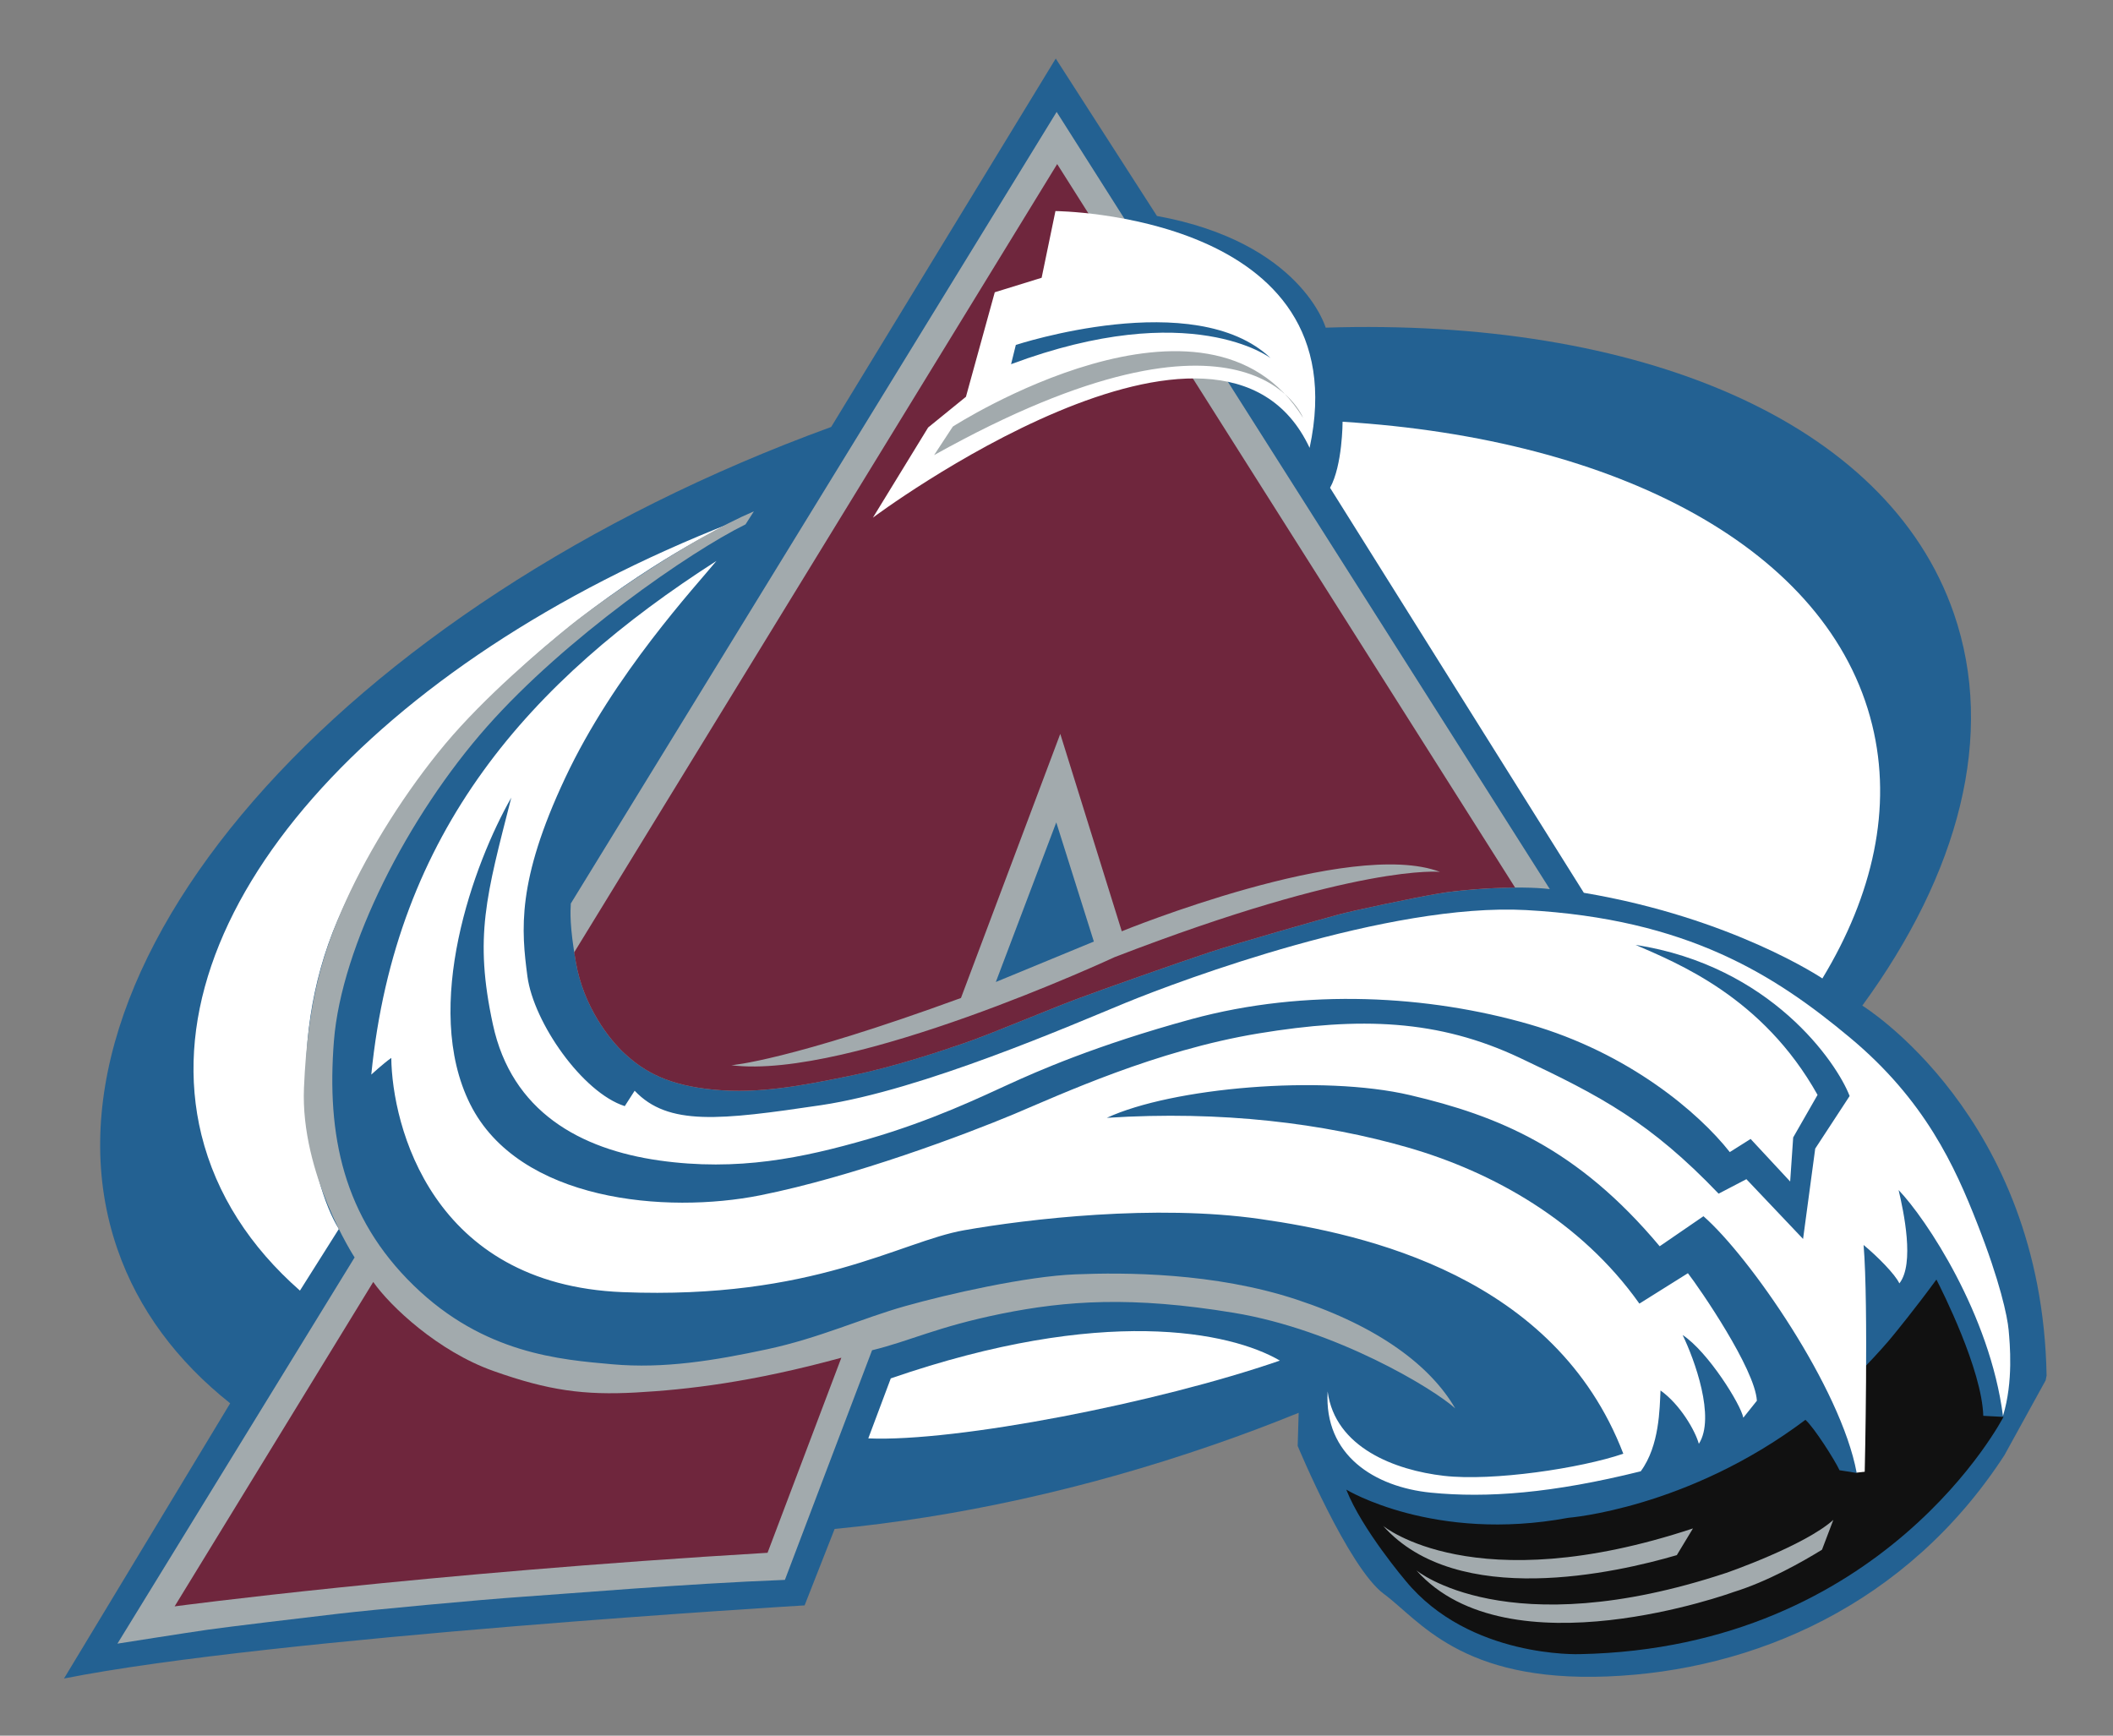
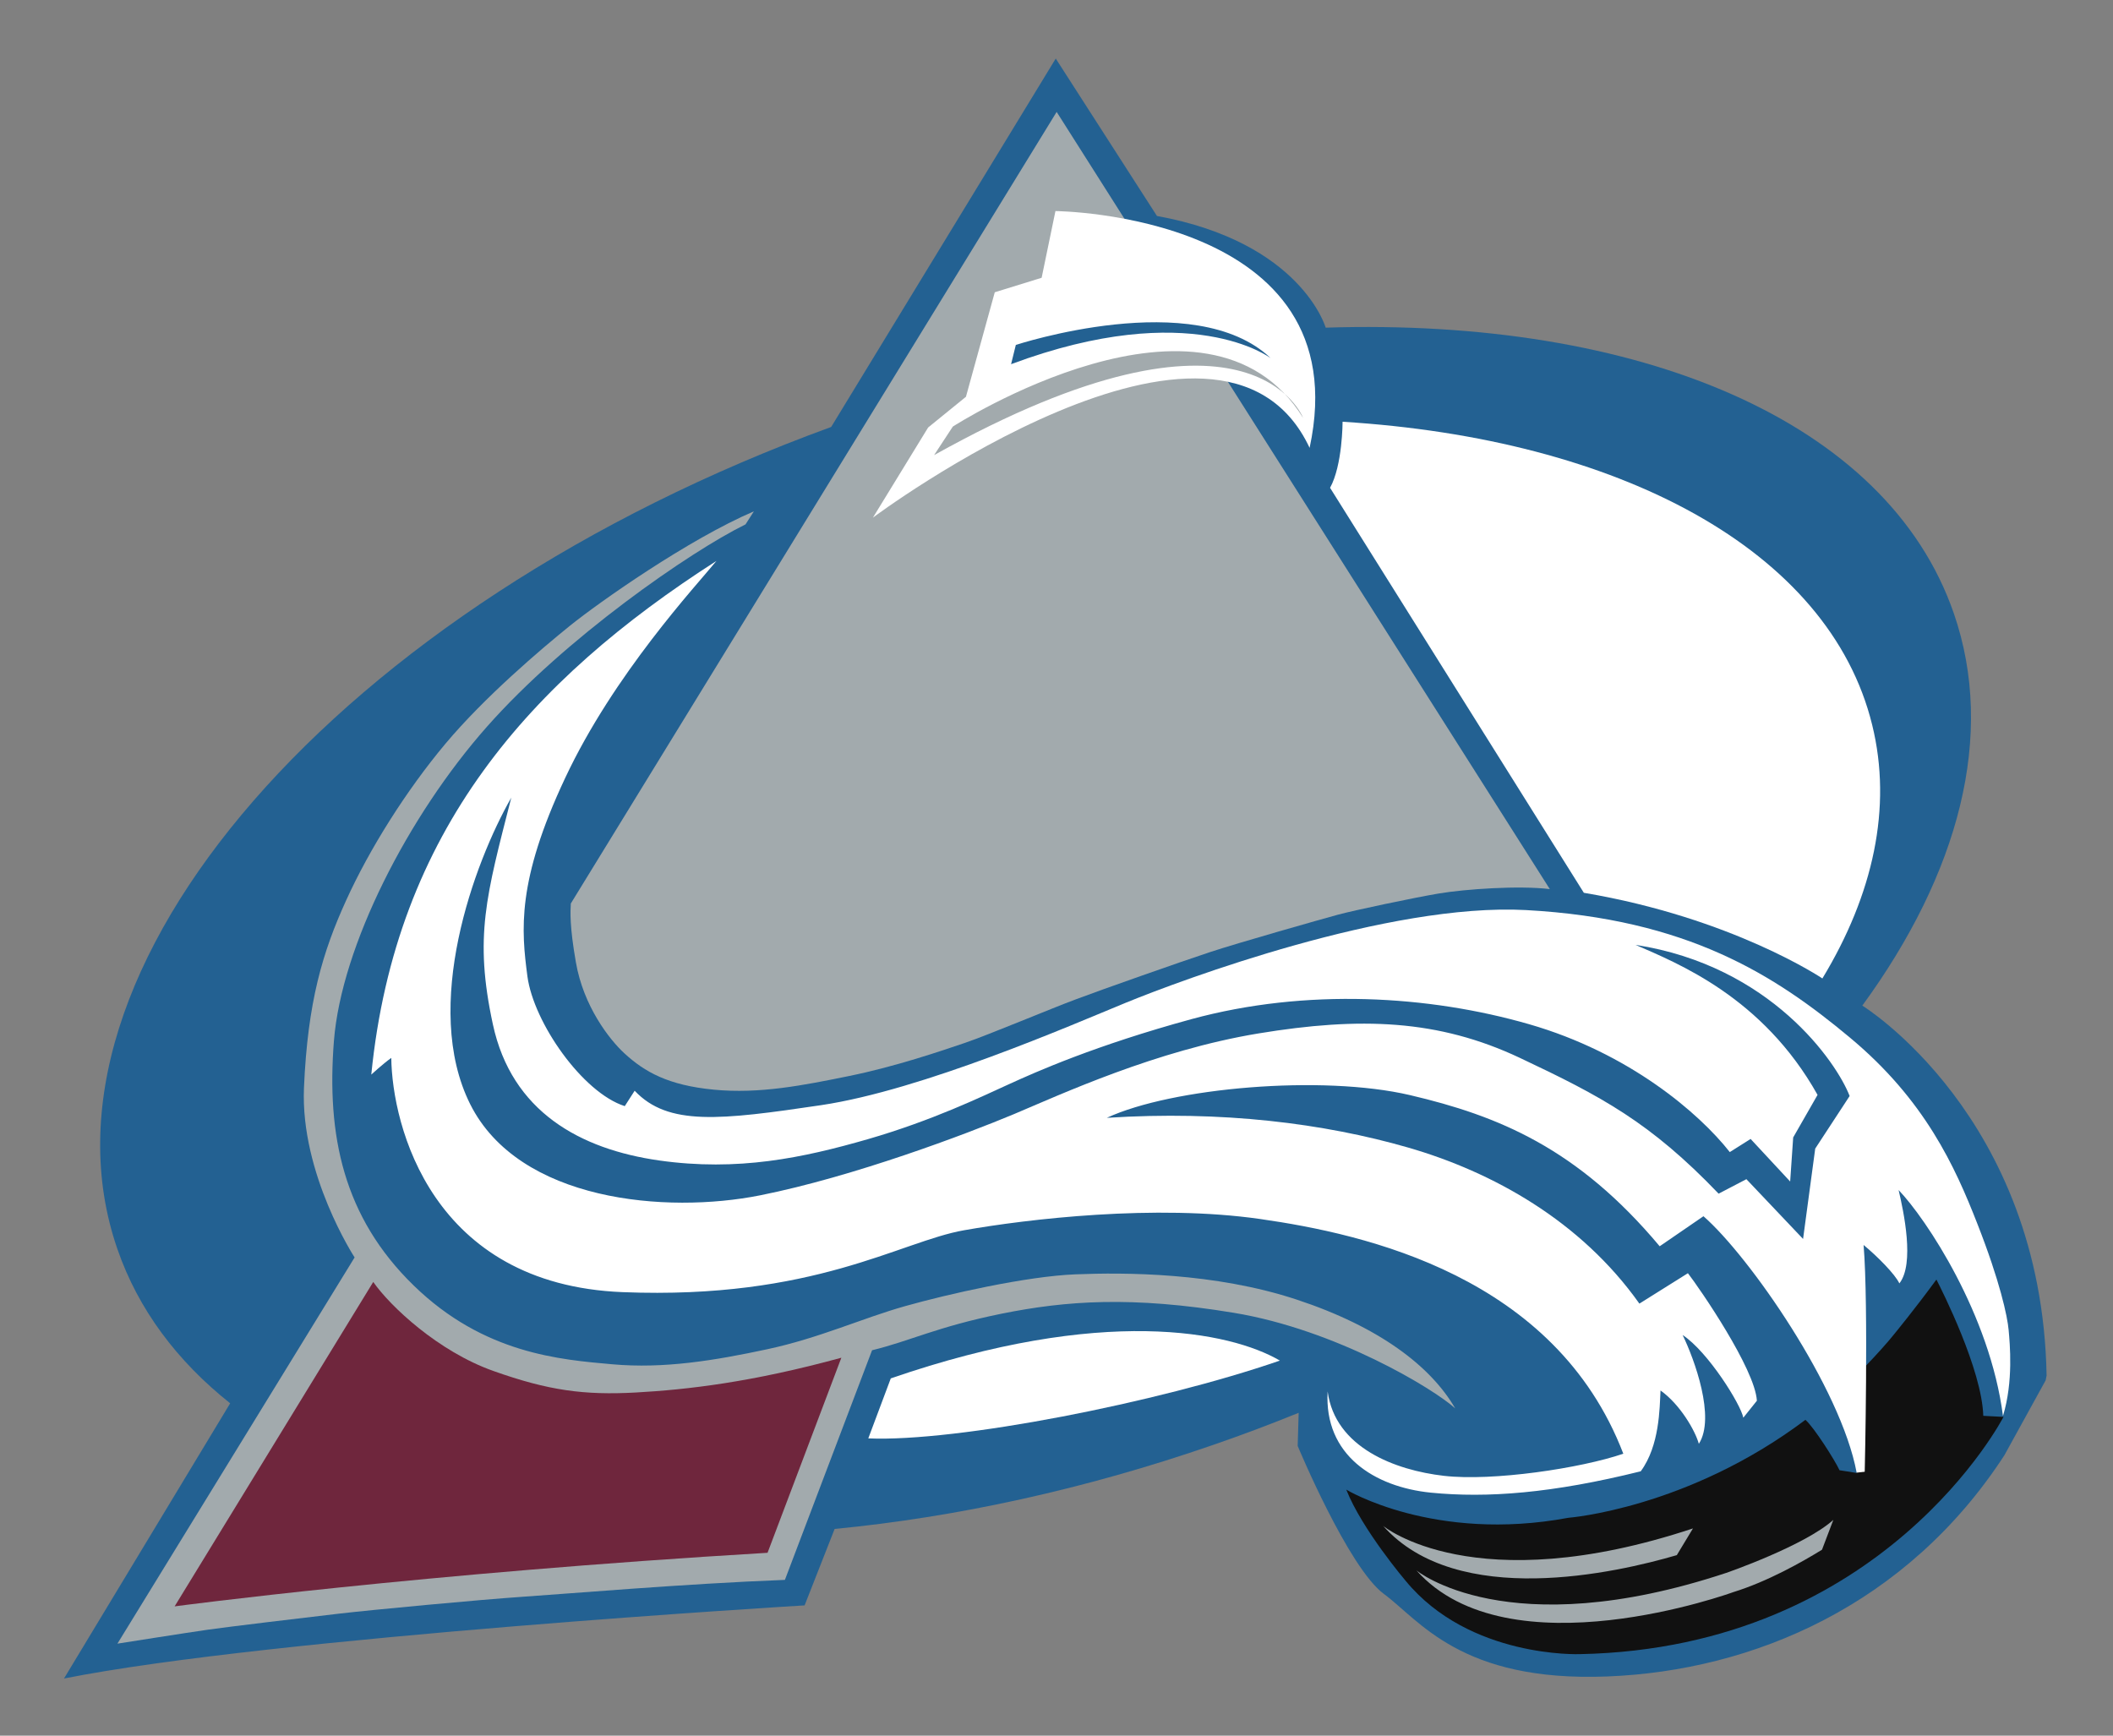
<svg xmlns="http://www.w3.org/2000/svg" width="28" height="23" viewBox="0 0 28 23" fill="none">
  <rect x="0" y="0" width="28" height="23" fill="#808080" stroke="none" />
  <g id="Mark">
    <path id="Vector" d="M27.108 18.291L26.561 19.284C25.269 21.272 23.233 22.141 21.295 22.216C19.357 22.291 18.811 21.47 18.339 21.123C17.867 20.775 17.196 19.161 17.196 19.161L17.209 18.722C16.836 18.873 16.46 19.015 16.08 19.146C14.364 19.74 12.664 20.106 11.06 20.261L10.662 21.274C10.662 21.274 3.605 21.695 0.848 22.243L3.05 18.596C2.348 18.038 1.833 17.355 1.556 16.553C0.276 12.858 4.494 8.033 11.014 5.658L13.99 0.776L15.331 2.862C17.245 3.211 17.567 4.342 17.567 4.342C21.704 4.21 25.005 5.566 25.89 8.126C26.45 9.743 25.956 11.576 24.678 13.326C24.678 13.326 27.058 14.787 27.12 18.228L27.108 18.29L27.108 18.291Z" fill="#236192" />
    <path id="Vector_2" d="M20.988 11.831L17.625 6.464C17.791 6.165 17.791 5.589 17.791 5.589C21.445 5.814 24.239 7.279 24.809 9.607C25.078 10.701 24.822 11.855 24.149 12.966C24.15 12.967 22.959 12.163 20.988 11.831Z" fill="white" />
    <path id="Vector_3" d="M25.66 16.956C25.386 17.332 25.1 17.68 25.1 17.68C25.017 17.785 24.866 17.953 24.723 18.101L24.605 19.519L24.376 19.483C24.313 19.347 24.037 18.913 23.924 18.815C22.361 19.992 20.784 20.113 20.784 20.113C19.001 20.445 17.84 19.74 17.84 19.74C18.049 20.27 18.627 20.949 18.627 20.949C19.473 21.977 20.934 21.92 20.934 21.92C24.971 21.841 26.549 18.776 26.549 18.776L26.281 18.762C26.263 18.15 25.736 17.104 25.66 16.956H25.66Z" fill="#111111" />
    <path id="Vector_4" d="M22.22 20.608C21.425 20.841 19.312 21.325 18.329 20.221C18.329 20.221 19.529 21.217 22.434 20.254L22.22 20.608Z" fill="#A2AAAD" />
    <path id="Vector_5" d="M22.876 20.843C19.969 21.806 18.769 20.81 18.769 20.81C19.993 22.185 22.969 21.098 22.969 21.098C23.422 20.958 23.882 20.698 24.144 20.536L24.294 20.141C23.912 20.485 22.876 20.843 22.876 20.843H22.876Z" fill="#A2AAAD" />
    <path id="Vector_6" d="M9.494 7.433C7.026 9.016 5.242 11.01 4.92 14.24C4.92 14.24 5.075 14.097 5.185 14.019C5.196 14.912 5.718 17.023 8.252 17.123C10.786 17.224 11.929 16.452 12.774 16.303C13.619 16.154 15.308 15.954 16.7 16.154C18.091 16.353 20.608 16.91 21.511 19.264C20.948 19.457 19.78 19.632 19.133 19.557C18.488 19.483 17.692 19.184 17.593 18.439C17.543 19.283 18.214 19.705 18.96 19.78C19.706 19.854 20.573 19.788 21.742 19.497C21.992 19.157 21.992 18.664 22.004 18.426C22.264 18.611 22.464 18.959 22.512 19.133C22.736 18.785 22.454 18.014 22.297 17.691C22.636 17.915 23.07 18.615 23.101 18.787L23.281 18.562C23.257 18.14 22.522 17.072 22.367 16.872L21.724 17.275C20.945 16.176 19.777 15.53 18.66 15.207C17.543 14.885 16.189 14.715 14.667 14.813C15.529 14.413 17.517 14.239 18.684 14.512C19.852 14.786 20.903 15.213 21.993 16.515L22.573 16.117C23.181 16.648 24.394 18.391 24.603 19.515L24.71 19.503C24.71 19.503 24.762 17.294 24.695 16.498C24.877 16.648 25.113 16.886 25.169 17.007C25.375 16.747 25.225 16.051 25.159 15.77C25.524 16.151 26.369 17.419 26.542 18.764C26.682 18.305 26.633 17.807 26.617 17.625C26.601 17.444 26.502 16.98 26.203 16.218C25.905 15.456 25.508 14.578 24.514 13.75C23.52 12.921 22.362 12.177 20.223 12.06C18.401 11.961 15.652 12.988 14.923 13.286C14.195 13.585 12.223 14.445 10.882 14.645C9.541 14.844 8.854 14.924 8.41 14.454L8.279 14.658C7.719 14.479 7.072 13.552 6.989 12.939C6.909 12.329 6.843 11.682 7.49 10.308C8.135 8.933 9.228 7.758 9.494 7.433L9.494 7.433Z" fill="white" />
    <path id="Vector_7" d="M6.777 10.567C6.28 11.433 5.585 13.338 6.23 14.631C6.876 15.923 8.831 16.088 10.073 15.84C11.315 15.592 12.805 15.028 13.436 14.764C14.065 14.499 15.319 13.919 16.674 13.695C18.028 13.472 19.059 13.509 20.139 14.018C21.22 14.528 21.868 14.872 22.774 15.818L23.142 15.626L23.893 16.418L24.054 15.221L24.51 14.524C24.34 14.081 23.467 12.799 21.673 12.521C22.228 12.764 23.358 13.21 24.085 14.509L23.762 15.073L23.722 15.657L23.198 15.093L22.922 15.267C22.514 14.748 21.586 13.953 20.261 13.572C18.937 13.191 17.312 13.091 15.789 13.505C14.513 13.854 13.735 14.201 13.371 14.367C13.007 14.532 12.361 14.847 11.5 15.096C10.639 15.344 9.778 15.526 8.734 15.378C7.69 15.229 6.78 14.733 6.531 13.573C6.281 12.414 6.443 11.871 6.776 10.567L6.777 10.567Z" fill="#236192" />
    <path id="Vector_8" d="M11.804 18.266L11.506 19.061C12.674 19.111 15.345 18.589 16.96 18.03C16.301 17.645 14.611 17.297 11.804 18.266Z" fill="white" />
    <path id="Vector_9" d="M7.564 11.973L14.002 1.483L20.537 11.782C20.127 11.732 19.414 11.782 19.067 11.84C18.718 11.899 17.94 12.064 17.726 12.122C17.51 12.181 16.401 12.495 16.028 12.619C15.655 12.742 14.595 13.115 14.264 13.24C13.932 13.363 13.103 13.712 12.789 13.819C12.474 13.926 11.869 14.133 11.256 14.258C10.644 14.383 10.065 14.498 9.46 14.44C8.855 14.382 8.543 14.205 8.276 13.96C8.077 13.778 7.731 13.335 7.631 12.75C7.547 12.27 7.558 12.083 7.564 11.973L7.564 11.973Z" fill="#A2AAAD" />
-     <path id="Vector_10" d="M14.009 2.174L20.077 11.762C19.712 11.764 19.304 11.8 19.067 11.84C18.719 11.899 17.94 12.064 17.726 12.122C17.51 12.181 16.401 12.495 16.028 12.619C15.655 12.742 14.595 13.115 14.264 13.24C13.932 13.363 13.104 13.712 12.789 13.819C12.475 13.926 11.87 14.134 11.257 14.258C10.644 14.383 10.065 14.498 9.46 14.44C8.855 14.382 8.543 14.206 8.276 13.96C8.077 13.778 7.731 13.335 7.631 12.751C7.623 12.704 7.615 12.661 7.609 12.62L14.009 2.174L14.009 2.174ZM9.69 14.116C11.266 14.315 14.769 12.684 14.769 12.684C18.008 11.434 19.082 11.554 19.082 11.554C17.892 11.103 14.865 12.341 14.865 12.341L14.05 9.725L12.734 13.225C10.446 14.061 9.691 14.116 9.691 14.116H9.69Z" fill="#6F263D" />
-     <path id="Vector_11" d="M13.196 13.013L14.495 12.477L13.997 10.898L13.196 13.013Z" fill="#236192" />
-     <path id="Vector_12" d="M3.975 17.103C3.317 16.525 2.865 15.831 2.669 15.038C1.952 12.111 4.977 8.772 9.692 6.929C9.692 6.929 6.032 8.586 4.474 12.195C3.743 13.89 4.109 15.673 4.49 16.286L3.975 17.102V17.103Z" fill="white" />
    <path id="Vector_13" d="M9.879 6.949L9.99 6.776C9.121 7.148 7.94 7.98 7.555 8.29C7.17 8.601 6.424 9.234 5.903 9.855C5.383 10.476 4.897 11.248 4.587 11.931C4.276 12.614 4.077 13.272 4.028 14.415C3.979 15.558 4.699 16.663 4.699 16.663L1.556 21.781C1.556 21.781 2.5 21.632 2.762 21.595C3.022 21.558 4.054 21.434 4.488 21.384C4.923 21.333 6.363 21.198 6.923 21.16C7.482 21.123 9.084 20.986 10.401 20.936L11.556 17.893C12.066 17.769 12.413 17.583 13.27 17.409C14.127 17.236 14.996 17.173 16.351 17.397C17.706 17.621 18.997 18.403 19.283 18.663C18.96 18.105 18.277 17.583 17.184 17.222C16.091 16.861 14.898 16.861 14.252 16.887C13.606 16.912 12.562 17.148 11.992 17.309C11.421 17.47 10.861 17.731 10.165 17.88C9.469 18.029 8.798 18.14 8.115 18.079C7.431 18.018 6.413 17.942 5.482 17.035C4.55 16.128 4.326 15.047 4.425 13.793C4.524 12.54 5.407 10.813 6.45 9.633C7.492 8.453 9.145 7.31 9.879 6.949L9.879 6.949Z" fill="#A2AAAD" />
    <path id="Vector_14" d="M11.149 17.992L10.171 20.577C5.586 20.849 2.314 21.287 2.314 21.287L4.946 16.988C5.171 17.31 5.804 17.907 6.536 18.167C7.269 18.428 7.742 18.49 8.424 18.453C9.109 18.415 9.962 18.317 11.149 17.992L11.149 17.992Z" fill="#6F263D" />
    <path id="Vector_15" d="M17.354 5.935C18.023 2.83 13.986 2.797 13.986 2.797L13.803 3.681L13.182 3.873L12.8 5.258L12.299 5.665L11.567 6.86C11.566 6.858 16.176 3.42 17.354 5.935Z" fill="white" />
    <path id="Vector_16" d="M13.398 4.826L13.461 4.571C13.461 4.571 15.834 3.79 16.838 4.746C16.838 4.747 15.787 3.935 13.398 4.826L13.398 4.826Z" fill="#236192" />
    <path id="Vector_17" d="M12.626 5.653C12.626 5.653 15.994 3.483 17.268 5.538C17.268 5.538 16.567 3.691 12.378 6.031L12.626 5.653V5.653Z" fill="#A2AAAD" />
  </g>
</svg>